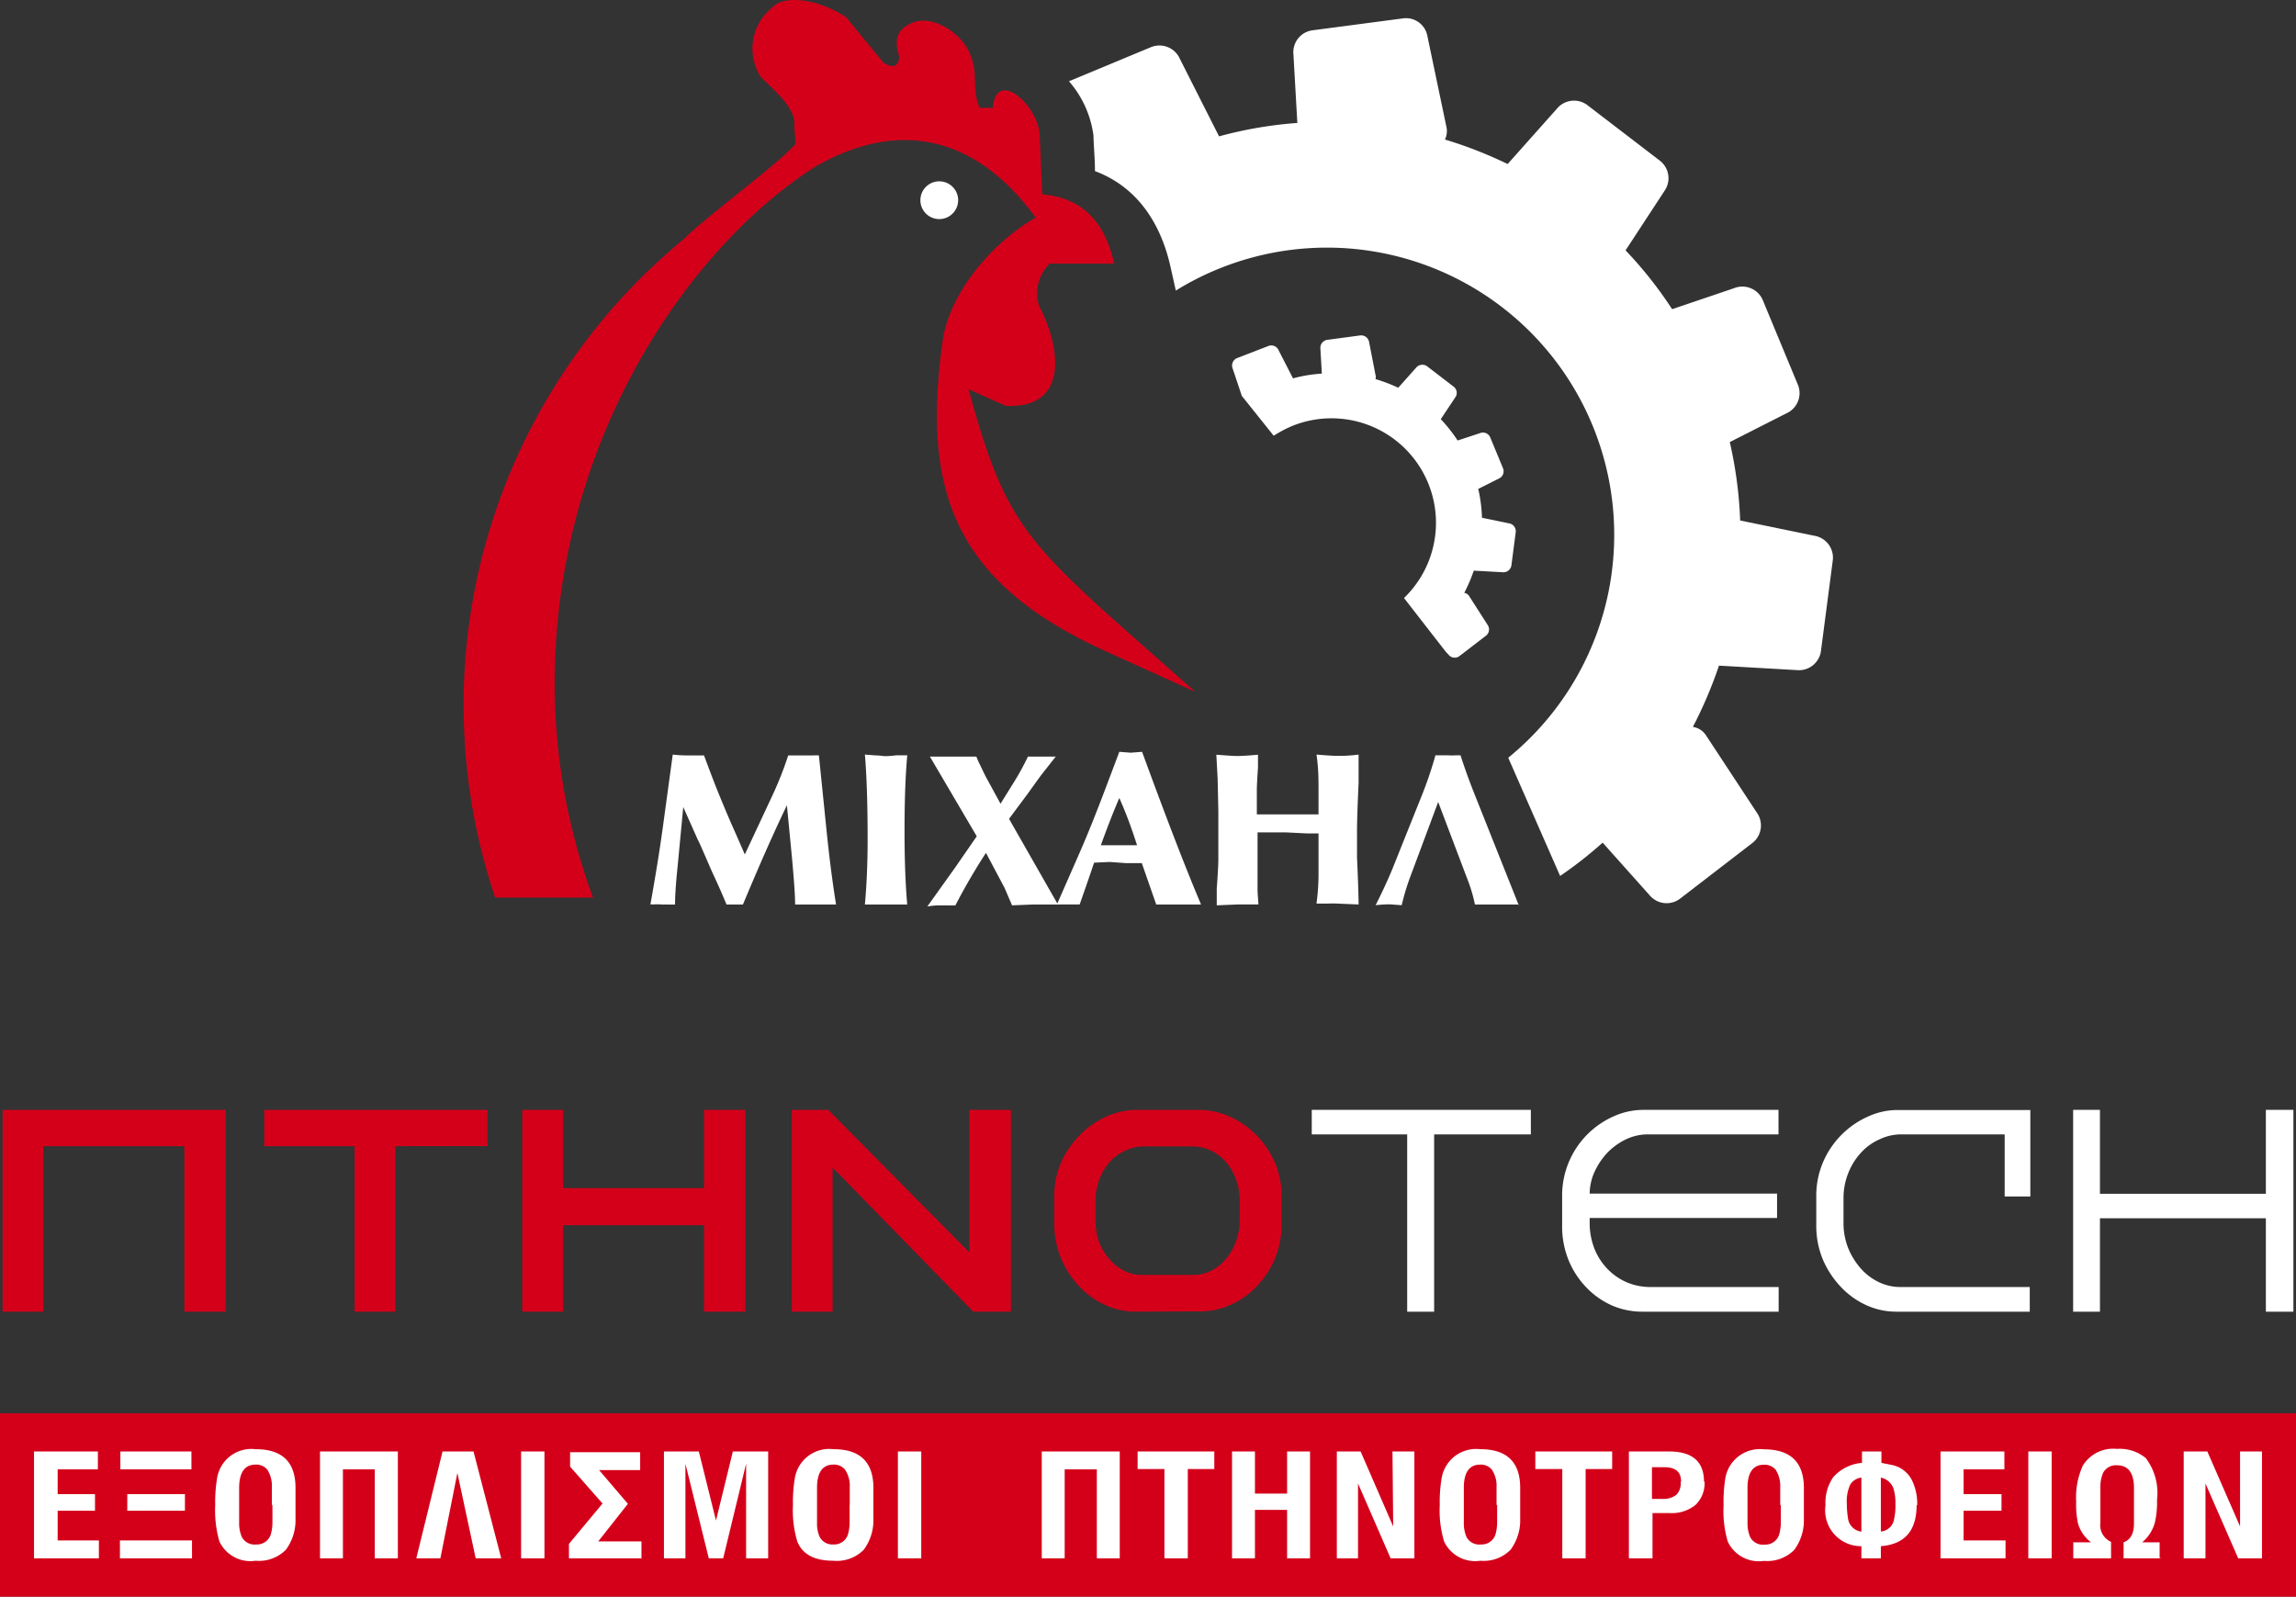
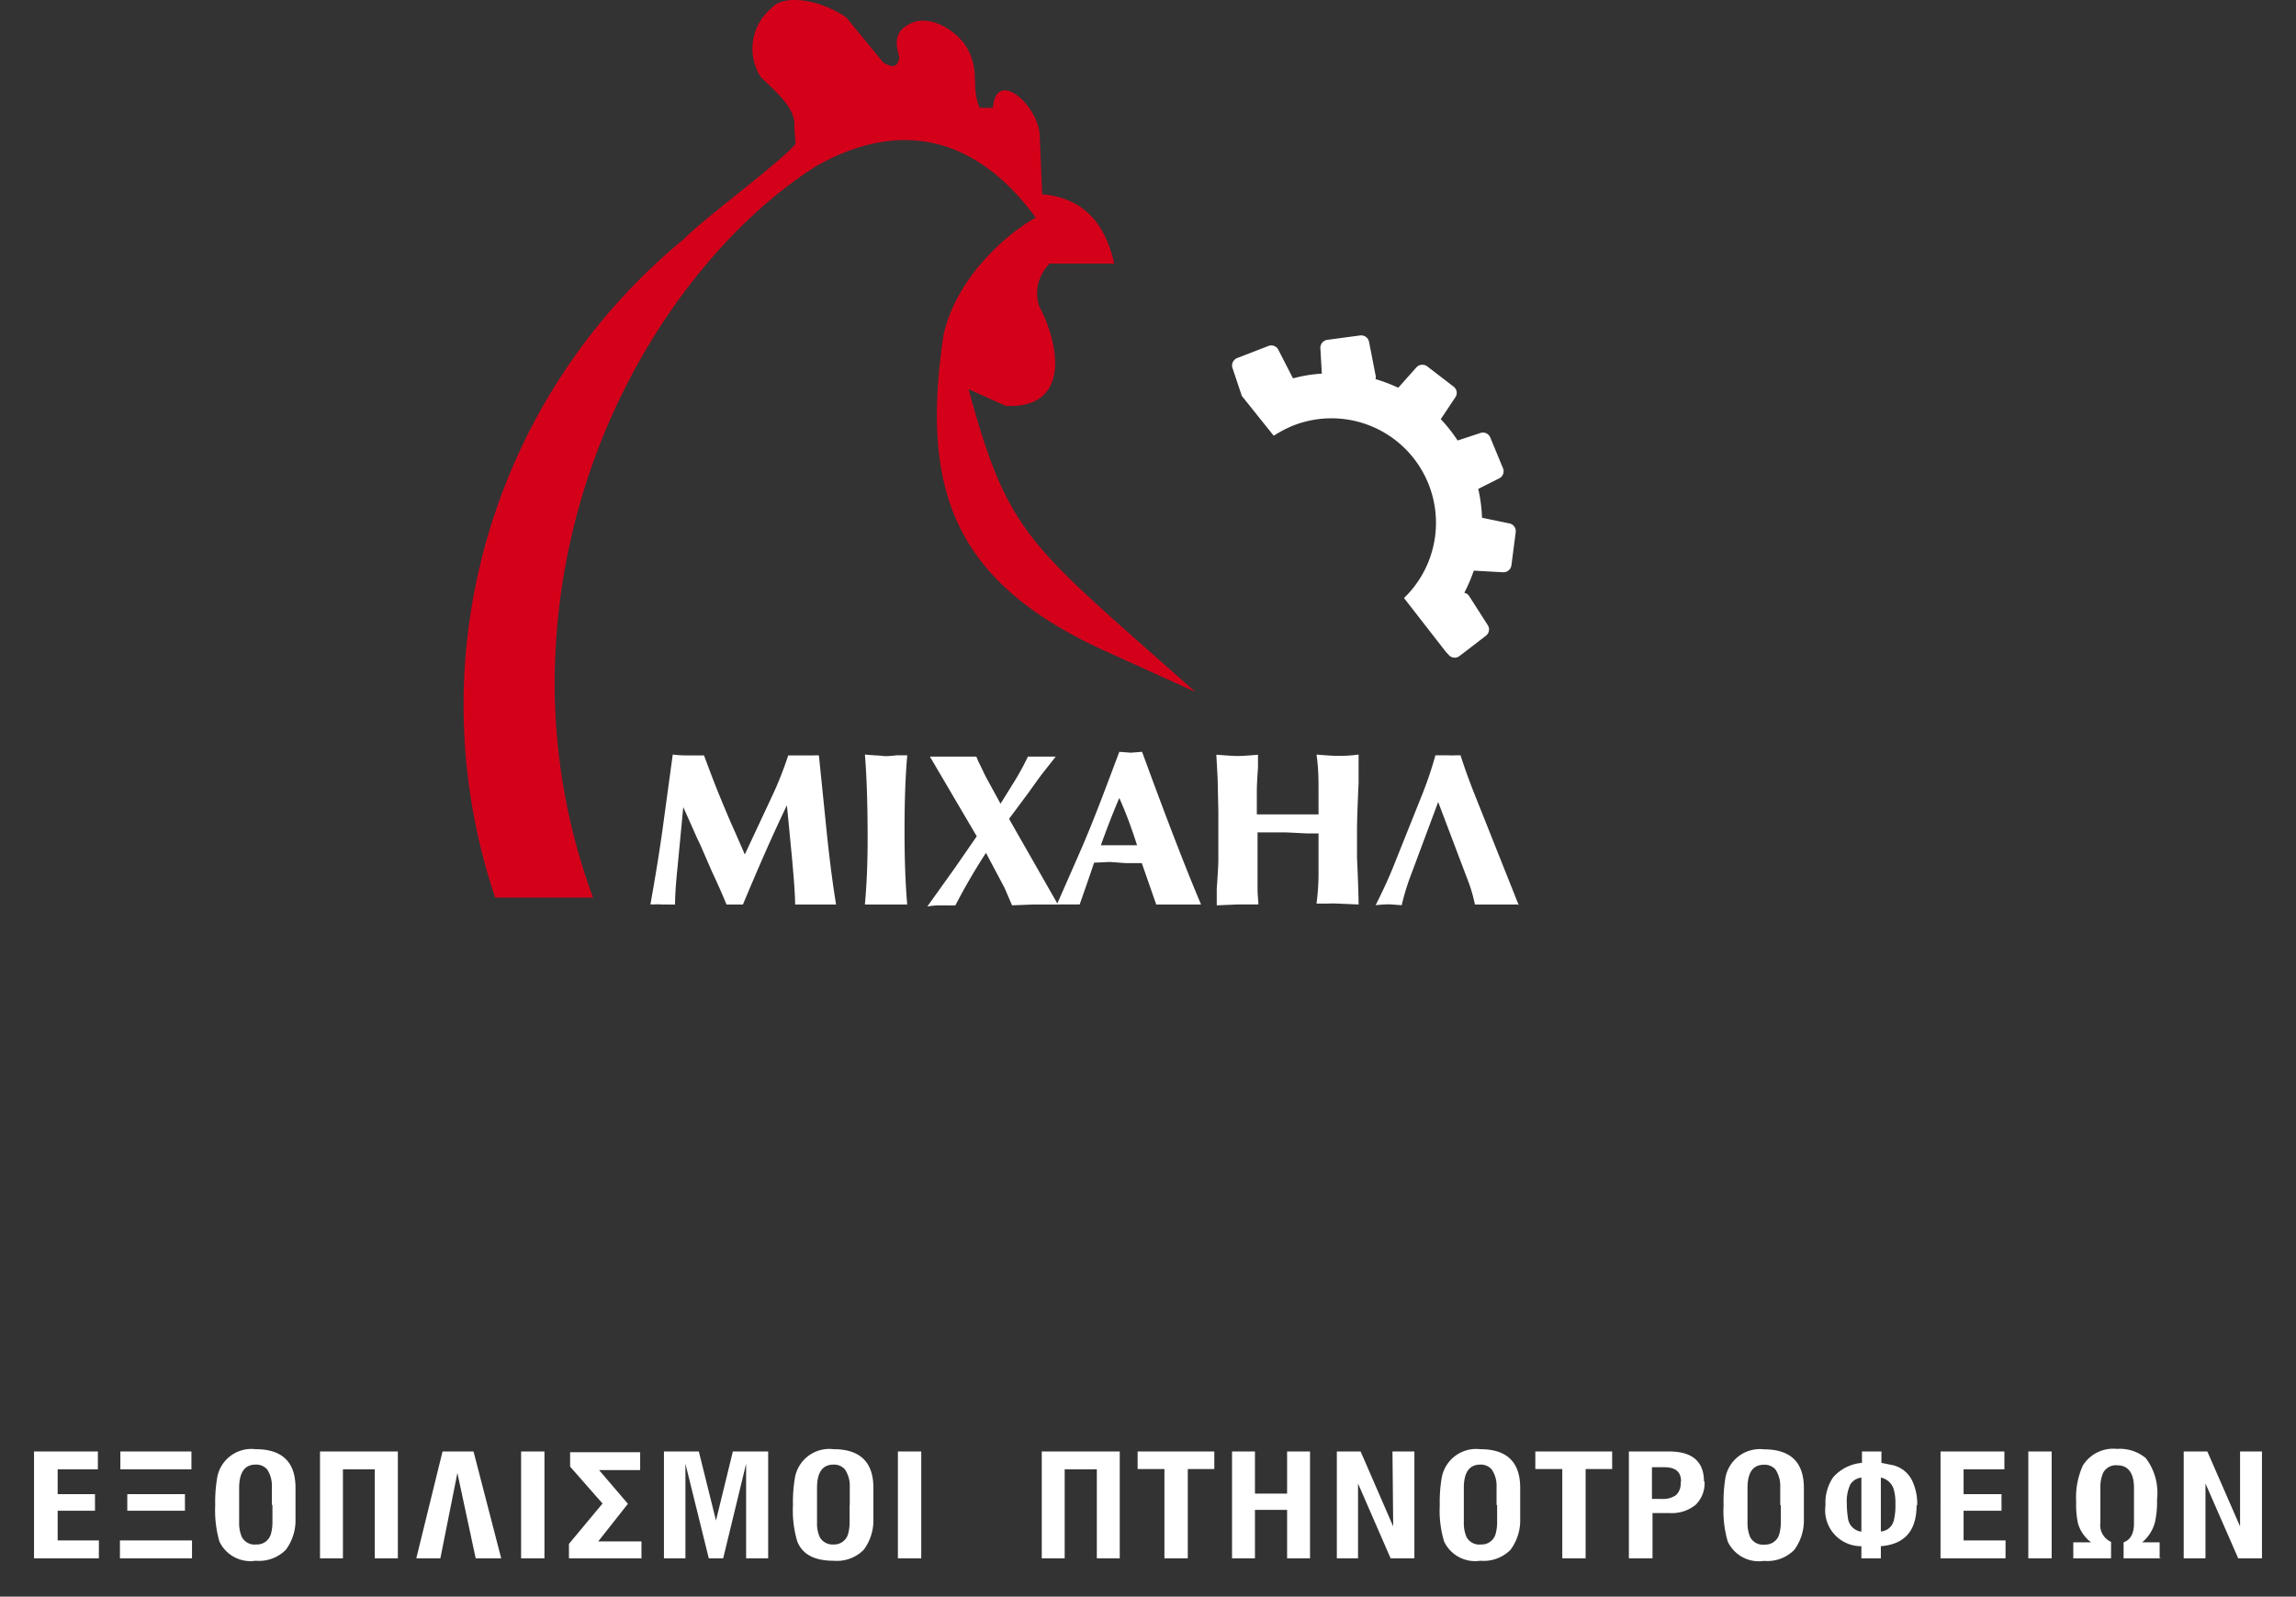
<svg xmlns="http://www.w3.org/2000/svg" viewBox="0 0 159.28 110.77">
  <rect x="0" y="0" width="159.28" height="110.77" fill="#333333" stroke="none" />
  <defs>
    <style>.cls-1,.cls-3{fill:#fff;}.cls-1,.cls-2{fill-rule:evenodd;}.cls-2,.cls-4{fill:#d4001a;}</style>
  </defs>
  <g id="Layer_2" data-name="Layer 2">
    <g id="ΦΙΛΤΡΑ">
      <path class="cls-1" d="M86.15,27.47l-.64-1.91a.56.56,0,0,1,.29-.71L88,24a.55.55,0,0,1,.7.3l1,1.95a10,10,0,0,1,2-.33l-.1-1.73a.56.56,0,0,1,.46-.61l2.31-.31a.56.56,0,0,1,.61.47L95.42,26a.5.5,0,0,1,0,.3A11.26,11.26,0,0,1,97,26.9l1.24-1.39a.56.56,0,0,1,.76-.1l1.85,1.42a.54.54,0,0,1,.1.75l-1,1.5a10.58,10.58,0,0,1,1.17,1.48l1.55-.51a.55.55,0,0,1,.71.29l.89,2.15a.55.55,0,0,1-.29.71l-1.43.72a10.34,10.34,0,0,1,.26,2l1.88.39a.55.55,0,0,1,.46.61l-.3,2.31a.56.56,0,0,1-.61.47l-2-.11a11,11,0,0,1-.66,1.54.48.48,0,0,1,.33.21l1.28,2a.55.55,0,0,1-.1.76l-1.85,1.42a.54.54,0,0,1-.75-.1l-.19-.2L97.4,41.49a7.25,7.25,0,0,0-7.8-11.92,8.62,8.62,0,0,0-1.24.66l-2.21-2.76Z" />
-       <path class="cls-1" d="M74.15,5.64l5.7-2.37a1.55,1.55,0,0,1,2,.81l2.72,5.38A28.37,28.37,0,0,1,90,8.53l-.27-4.75A1.53,1.53,0,0,1,91,2.11l6.37-.84a1.51,1.51,0,0,1,1.66,1.27l1.32,6.3a1.34,1.34,0,0,1-.11.84,29.49,29.49,0,0,1,4.35,1.7L108,7.55a1.54,1.54,0,0,1,2.09-.28l5.09,3.9a1.54,1.54,0,0,1,.28,2.09l-2.69,4.11A28.08,28.08,0,0,1,116,21.45L120.28,20a1.54,1.54,0,0,1,2,.8l2.46,5.93a1.53,1.53,0,0,1-.8,1.94l-3.94,2a29,29,0,0,1,.72,5.44l5.15,1.06a1.54,1.54,0,0,1,1.28,1.67l-.83,6.36a1.54,1.54,0,0,1-1.66,1.29l-5.41-.31a30,30,0,0,1-1.81,4.25,1.32,1.32,0,0,1,.9.57l3.53,5.37a1.54,1.54,0,0,1-.27,2.09l-5.08,3.91a1.54,1.54,0,0,1-2.09-.27l-3.25-3.64a27.81,27.81,0,0,1-2.95,2.31l-3.6-8.2A19.93,19.93,0,0,0,84.37,18.72a19.44,19.44,0,0,0-2.8,1.44l-.36-1.61c-.71-3.22-2.44-5.63-5.25-6.68,0-.77-.07-1.54-.1-2.31V9.42a7.15,7.15,0,0,0-1.7-3.78Z" />
      <path class="cls-2" d="M47.46,16.57c1.41-1.45,6.71-5.33,7.73-6.59l-.09-1.2c.13-1.17-1.08-2.25-2.31-3.42a3.64,3.64,0,0,1,.74-4.8c.78-.94,3.2-.68,5.17.64l2.58,3.14c.58.35,1,.4,1.11-.37-.26-.93-.43-1.84.92-2.4s3.42.69,4,2.22c.59,1.38.07,2.31.65,3.69h.92c.22-2.71,3-.31,3.24,1.76l.18,4.24c2.94.26,4.38,2.09,5,4.81H72.82a2.87,2.87,0,0,0-.73,2.95c1.49,2.82,2.11,7.13-2.31,6.92L67.19,27C70,37.28,71.36,37.72,82.92,48l-6.13-2.78C66.05,40.37,63.9,33.92,65.44,23.32c.81-3.89,4.22-7,6.41-8.22-4.2-5.76-9.58-6.83-15.3-3.53-8.26,5.27-17.13,17.58-18,33.37a42.89,42.89,0,0,0,2.59,17.33H34.35a41.84,41.84,0,0,1,13.11-45.7Z" />
      <path class="cls-3" d="M58,62.75c-.16,0-.39,0-.7,0l-.7,0-.72,0c-.32,0-.56,0-.72,0,0-.63-.08-1.72-.22-3.26l-.35-3.62c-1,2.07-2,4.37-3.05,6.88H50.4c-.21-.51-.53-1.26-1-2.26-.53-1.21-.86-2-1-2.25l-1-2.25L47,60.19c-.11,1.07-.17,1.92-.17,2.56a3.15,3.15,0,0,1-.46,0l-.46,0a3.61,3.61,0,0,0-.59,0,.69.69,0,0,0-.2,0q.52-2.89.84-5.19l.71-5.21a9,9,0,0,0,1.06.06l.55,0,.56,0c.35.94.64,1.71.88,2.31.37.92.69,1.68.95,2.28,0,0,.35.78,1,2.28l1.95-4.17a24.49,24.49,0,0,0,1.06-2.7l.53,0,.54,0,.67,0a2.51,2.51,0,0,1,.39,0l.52,5.11c.21,2.07.44,3.83.68,5.29Zm4.93,0-.92,0-.66,0L60,62.75c.12-1.32.19-2.82.19-4.5,0-2.54-.07-4.51-.19-5.9l.77.06c.28,0,.5.05.67.05a7.15,7.15,0,0,0,.75-.06c.33,0,.58,0,.75,0-.13,1.43-.19,3.17-.19,5.21s.06,3.7.19,5.19Zm10.53,0-1,0-.76,0-1.49.06-.52-1.21-1.29-2.43a41.38,41.38,0,0,0-2.12,3.64,4.51,4.51,0,0,1-.54,0l-.52,0c-.12,0-.41,0-.89.08l1.93-2.7,1.5-2.17-3.25-5.53.9,0,.69,0,.92,0,.71,0c.08.19.15.37.24.54s.19.41.44.9l1,1.83,1-1.61a17.61,17.61,0,0,0,.9-1.66l.48,0,.49,0,.48,0,.48,0-1,1.27c-.34.46-.65.9-.94,1.3L70,56.81l3.39,5.94Zm9.81,0-1.51,0-1.55,0-1-2.87-1.12,0L77,59.8l-1.1.05c-.31.93-.65,1.9-1,2.9l-1,0-.58,0,1.58-3.6q.8-1.82,1.86-4.63l.89-2.36.79.06.79-.06q2.53,6.92,4.09,10.59Zm-4.39-4.11c-.18-.57-.37-1.12-.57-1.66s-.39-1-.66-1.62c-.46,1.07-.88,2.17-1.28,3.28h2.51Zm15.37,4.11-1.43-.06a6.54,6.54,0,0,0-.75,0l-.74,0a16.1,16.1,0,0,0,.14-2.25V57.82c-.33,0-.61,0-.82,0l-1.41-.07c-.23,0-.57,0-1,0s-.8,0-1,0V60.5c0,.25,0,.62,0,1.13s.06.87.06,1.12l-.82,0-.65,0-1.42.06c0-.3,0-.69,0-1.16.08-1.08.11-1.75.11-2V56.27L84.47,54l-.09-1.64c.79.06,1.26.09,1.42.09q.47,0,1.47-.09,0,.42,0,.9c-.06.83-.08,1.34-.08,1.55v1.69h4.28V54.8c0-.68,0-1.49-.14-2.45.7.06,1.19.09,1.49.09s.74,0,1.43-.09c0,.56,0,1.21,0,1.95-.08,1.74-.11,2.82-.11,3.26s0,1.19,0,1.93c.08,1.74.11,2.83.11,3.26Zm11.14,0c-.17,0-.42,0-.76,0l-.76,0-.77,0c-.35,0-.61,0-.78,0a10.74,10.74,0,0,0-.55-1.83l-2-5.28L97.77,61a16.64,16.64,0,0,0-.53,1.8l-.81-.06a9,9,0,0,0-1,.06c.46-.91.85-1.75,1.17-2.53L98.71,55a26.74,26.74,0,0,0,.87-2.6l.52,0,.33,0a4.2,4.2,0,0,0,.58,0l.31,0c.25.78.56,1.65.93,2.59l3.11,7.81Z" />
-       <path class="cls-1" d="M65.16,12.58a1.31,1.31,0,1,1-1.31,1.31,1.31,1.31,0,0,1,1.31-1.31Z" />
-       <path class="cls-4" d="M12.79,91V79.52H3V91H.18V77H15.66V91ZM27.43,79.52V91H24.6V79.52H18.33V77H33.82v2.51ZM48.84,91V85H39.06v6H36.23V77h2.83v5.43h9.78V77h2.87V91Zm8.92-10V91H54.93V77h2.53l9.8,9.9V77h2.87V91H67.52L57.76,81Zm21,10a5.1,5.1,0,0,1-2-.42,5.73,5.73,0,0,1-1.79-1.23,6.33,6.33,0,0,1-1.29-1.89A6.05,6.05,0,0,1,73.14,85V83a5.76,5.76,0,0,1,.51-2.44A6.36,6.36,0,0,1,75,78.66a6.07,6.07,0,0,1,1.85-1.24A5.32,5.32,0,0,1,78.91,77h4.25a5.3,5.3,0,0,1,2.09.44,6.15,6.15,0,0,1,1.84,1.24,6.33,6.33,0,0,1,1.32,1.9,5.91,5.91,0,0,1,.5,2.44v1.89a6.22,6.22,0,0,1-.49,2.47,6.48,6.48,0,0,1-1.29,1.92,5.64,5.64,0,0,1-1.8,1.24,4.89,4.89,0,0,1-2,.44ZM86,83.32a4.26,4.26,0,0,0-.27-1.54,3.62,3.62,0,0,0-.71-1.19A3.11,3.11,0,0,0,84,79.82a3,3,0,0,0-1.29-.28H79.34a2.9,2.9,0,0,0-1.26.28,3.36,3.36,0,0,0-1.07.77,4,4,0,0,0-.73,1.19A4.26,4.26,0,0,0,76,83.32v1.35a4.48,4.48,0,0,0,.26,1.54A4,4,0,0,0,77,87.4a3.43,3.43,0,0,0,1,.77,2.66,2.66,0,0,0,1.21.28h3.65A2.58,2.58,0,0,0,84,88.17a3.12,3.12,0,0,0,1-.77,3.8,3.8,0,0,0,.71-1.19A4.26,4.26,0,0,0,86,84.67V83.32Z" />
-       <path class="cls-3" d="M99.49,78.7V91H97.62V78.7H91V77h15.2V78.7Zm23.9,0h-9.12a3.54,3.54,0,0,0-1.4.31,4.56,4.56,0,0,0-1.27.87,4.84,4.84,0,0,0-.93,1.31,3.72,3.72,0,0,0-.39,1.62h13V84.5h-13v.3a4.89,4.89,0,0,0,.33,1.83,4.33,4.33,0,0,0,.91,1.41,4.18,4.18,0,0,0,1.35.93,4.24,4.24,0,0,0,1.64.32h8.88V91h-9.48a5.27,5.27,0,0,1-2.06-.42,5.64,5.64,0,0,1-1.77-1.23,6,6,0,0,1-1.25-1.89,6.22,6.22,0,0,1-.46-2.45V83a6,6,0,0,1,3.57-5.55A5,5,0,0,1,114,77h9.38v1.71Zm15.67,0h-7.18a3.45,3.45,0,0,0-1.46.33,3.84,3.84,0,0,0-1.29.91,4.54,4.54,0,0,0-.9,1.42,4.63,4.63,0,0,0-.34,1.81V84.8a4.7,4.7,0,0,0,.34,1.83,5.05,5.05,0,0,0,.89,1.41,4,4,0,0,0,1.26.93,3.46,3.46,0,0,0,1.43.32h9V91h-9.27a5,5,0,0,1-2-.42,5.64,5.64,0,0,1-1.77-1.23,6.49,6.49,0,0,1-1.28-1.89A6.05,6.05,0,0,1,126,85V83a5.91,5.91,0,0,1,.5-2.44,6.07,6.07,0,0,1,3.12-3.11,4.87,4.87,0,0,1,2-.44h9.23v6h-1.78V78.72ZM157.19,91V84.52H145.68V91h-1.86V77h1.86v5.82h11.51V77h1.91V91Z" />
-       <polygon class="cls-2" points="0 110.77 159.28 110.77 159.28 98.05 0 98.05 0 110.77 0 110.77" />
      <path class="cls-3" d="M6.86,108.11H2.36V100.7H6.79v1.24H4v1.72H6.59v1.15H4v2.06H6.86v1.24Zm6.42-6.17H8.35V100.7h4.93v1.24Zm-.45,2.87h-4v-1.15h4v1.15Zm.49,3.3h-5v-1.24h5v1.24Zm7.18-3.77c0,.59,0,1,0,1.26a3.44,3.44,0,0,1-.67,1.92,2.63,2.63,0,0,1-2.1.76,2.38,2.38,0,0,1-2.51-1.34,7.8,7.8,0,0,1-.29-2.52,9.94,9.94,0,0,1,.12-1.8,2.41,2.41,0,0,1,2.68-2.08c1.85,0,2.77.89,2.77,2.68,0,.12,0,.31,0,.56s0,.44,0,.56Zm-1.64.08,0-1.25a2.06,2.06,0,0,0-.33-1.23,1,1,0,0,0-.8-.33q-1.11,0-1.14,1.56v2.47a2.4,2.4,0,0,0,.19,1,1,1,0,0,0,1,.51,1,1,0,0,0,1-.68,3,3,0,0,0,.12-.85l0-1.22Zm8.74,3.69H26v-6.17H23.79v6.17H22.2V100.7h5.4v7.41Zm7.17,0H33l-1.27-5.92-1.18,5.92H28.88l1.82-7.41h2.15l1.92,7.41Zm3,0H36.15V100.7h1.62v7.41Zm6.75,0H39.47v-1l2.33-2.8-2.25-2.56v-1h4.86v1.24H41.56l2,2.34-2.06,2.61h3v1.22Zm8.77,0H51.76v-6.56l-1.59,6.56h-1l-1.62-6.56,0,6.56H46.06V100.7h2.42l1.19,4.79,1.17-4.79h2.45v7.41Zm7.3-3.77q0,.89,0,1.26a3.44,3.44,0,0,1-.67,1.92,2.63,2.63,0,0,1-2.1.76c-1.33,0-2.16-.45-2.51-1.34a7.47,7.47,0,0,1-.3-2.52,9.94,9.94,0,0,1,.12-1.8,2.42,2.42,0,0,1,2.69-2.08c1.84,0,2.77.89,2.77,2.68,0,.12,0,.31,0,.56s0,.44,0,.56Zm-1.64.08,0-1.25a2,2,0,0,0-.34-1.23,1,1,0,0,0-.79-.33q-1.12,0-1.14,1.56v2.47a2.25,2.25,0,0,0,.19,1,1,1,0,0,0,.95.51,1,1,0,0,0,1-.68,3,3,0,0,0,.12-.85l0-1.22Zm5,3.69H62.29V100.7h1.62v7.41Zm13.77,0H76.09v-6.17H73.86v6.17H72.27V100.7h5.41v7.41Zm6.56-6.19H82.4v6.19H80.78v-6.19H78.92V100.7h5.32v1.22Zm6.64,6.19H89.29v-3.36H87.06v3.36H85.47V100.7h1.59v2.92h2.23V100.7h1.59v7.41Zm7.24,0H96.47l-2.26-5.19,0,5.19H92.74V100.7h1.65l2.26,5.2-.05-5.2h1.52v7.41Zm7.3-3.77q0,.89,0,1.26a3.44,3.44,0,0,1-.67,1.92,2.63,2.63,0,0,1-2.1.76,2.38,2.38,0,0,1-2.51-1.34,7.47,7.47,0,0,1-.3-2.52,9.94,9.94,0,0,1,.12-1.8,2.43,2.43,0,0,1,2.69-2.08c1.84,0,2.77.89,2.77,2.68,0,.12,0,.31,0,.56s0,.44,0,.56Zm-1.64.08,0-1.25a2,2,0,0,0-.34-1.23,1,1,0,0,0-.79-.33q-1.12,0-1.14,1.56v2.47a2.4,2.4,0,0,0,.19,1,1,1,0,0,0,1,.51,1,1,0,0,0,1-.68,3,3,0,0,0,.12-.85l0-1.22Zm8-2.5H110v6.19h-1.62v-6.19h-1.87V100.7h5.33v1.22Zm6.43.87a2.09,2.09,0,0,1-.62,1.61,2.6,2.6,0,0,1-1.82.57h-1.17v3.14H113V100.7h2.8c1.6,0,2.41.7,2.41,2.09Zm-1.63,0c0-.69-.39-1-1.18-1h-.84v2.2h.68a1.55,1.55,0,0,0,1-.27,1.1,1.1,0,0,0,.31-.89Zm8.52,1.56q0,.89,0,1.26a3.44,3.44,0,0,1-.67,1.92,2.63,2.63,0,0,1-2.1.76,2.38,2.38,0,0,1-2.51-1.34,7.53,7.53,0,0,1-.29-2.52,10.14,10.14,0,0,1,.11-1.8,2.43,2.43,0,0,1,2.69-2.08c1.84,0,2.77.89,2.77,2.68,0,.12,0,.31,0,.56s0,.44,0,.56Zm-1.64.08,0-1.25a2.06,2.06,0,0,0-.33-1.23,1,1,0,0,0-.8-.33q-1.12,0-1.14,1.56v2.47a2.4,2.4,0,0,0,.19,1,1,1,0,0,0,1,.51,1,1,0,0,0,1-.68,3,3,0,0,0,.12-.85l0-1.22Zm9.46,0c0,1.76-.82,2.71-2.48,2.84v.84h-1.35v-.84a2.49,2.49,0,0,1-2.49-2.84,3.13,3.13,0,0,1,.53-1.94,3,3,0,0,1,2-1v-.79h1.35v.79l.7.14a2,2,0,0,1,1.44,1.11,3.7,3.7,0,0,1,.34,1.7Zm-1.47-.09a3.3,3.3,0,0,0-.14-1.09,1.19,1.19,0,0,0-.87-.74v3.74a1,1,0,0,0,.89-.73,4.24,4.24,0,0,0,.12-1.18Zm-2.36,1.92v-3.75a1.06,1.06,0,0,0-.77.48,2.75,2.75,0,0,0-.24,1.34,6.35,6.35,0,0,0,.08,1,1.06,1.06,0,0,0,.93.93Zm10,1.85h-4.51V100.7h4.43v1.24h-2.83v1.72h2.63v1.15h-2.63v2.06h2.91v1.24Zm3.2,0h-1.62V100.7h1.62v7.41Zm7.59,0h-2.6V107c.48-.17.72-.61.72-1.31,0-.23,0-.52,0-.88v-1.6c0-1-.4-1.55-1.14-1.55a1,1,0,0,0-1,.52,2.42,2.42,0,0,0-.19,1l0,1.69c0,.08,0,.21,0,.37s0,.31,0,.39a1.27,1.27,0,0,0,.74,1.34v1.14h-2.62V107h1.23a2.55,2.55,0,0,1-.9-1.29,6.19,6.19,0,0,1-.13-1.54,5.35,5.35,0,0,1,.46-2.49,2.48,2.48,0,0,1,2.37-1.16,2.83,2.83,0,0,1,2,.64,4,4,0,0,1,.78,2.88,6.45,6.45,0,0,1-.15,1.59,2.72,2.72,0,0,1-.88,1.37h1.21v1.08Zm7,0h-1.65L153,102.92l0,5.19h-1.51V100.7h1.64l2.27,5.2,0-5.2h1.52v7.41Z" />
    </g>
  </g>
</svg>